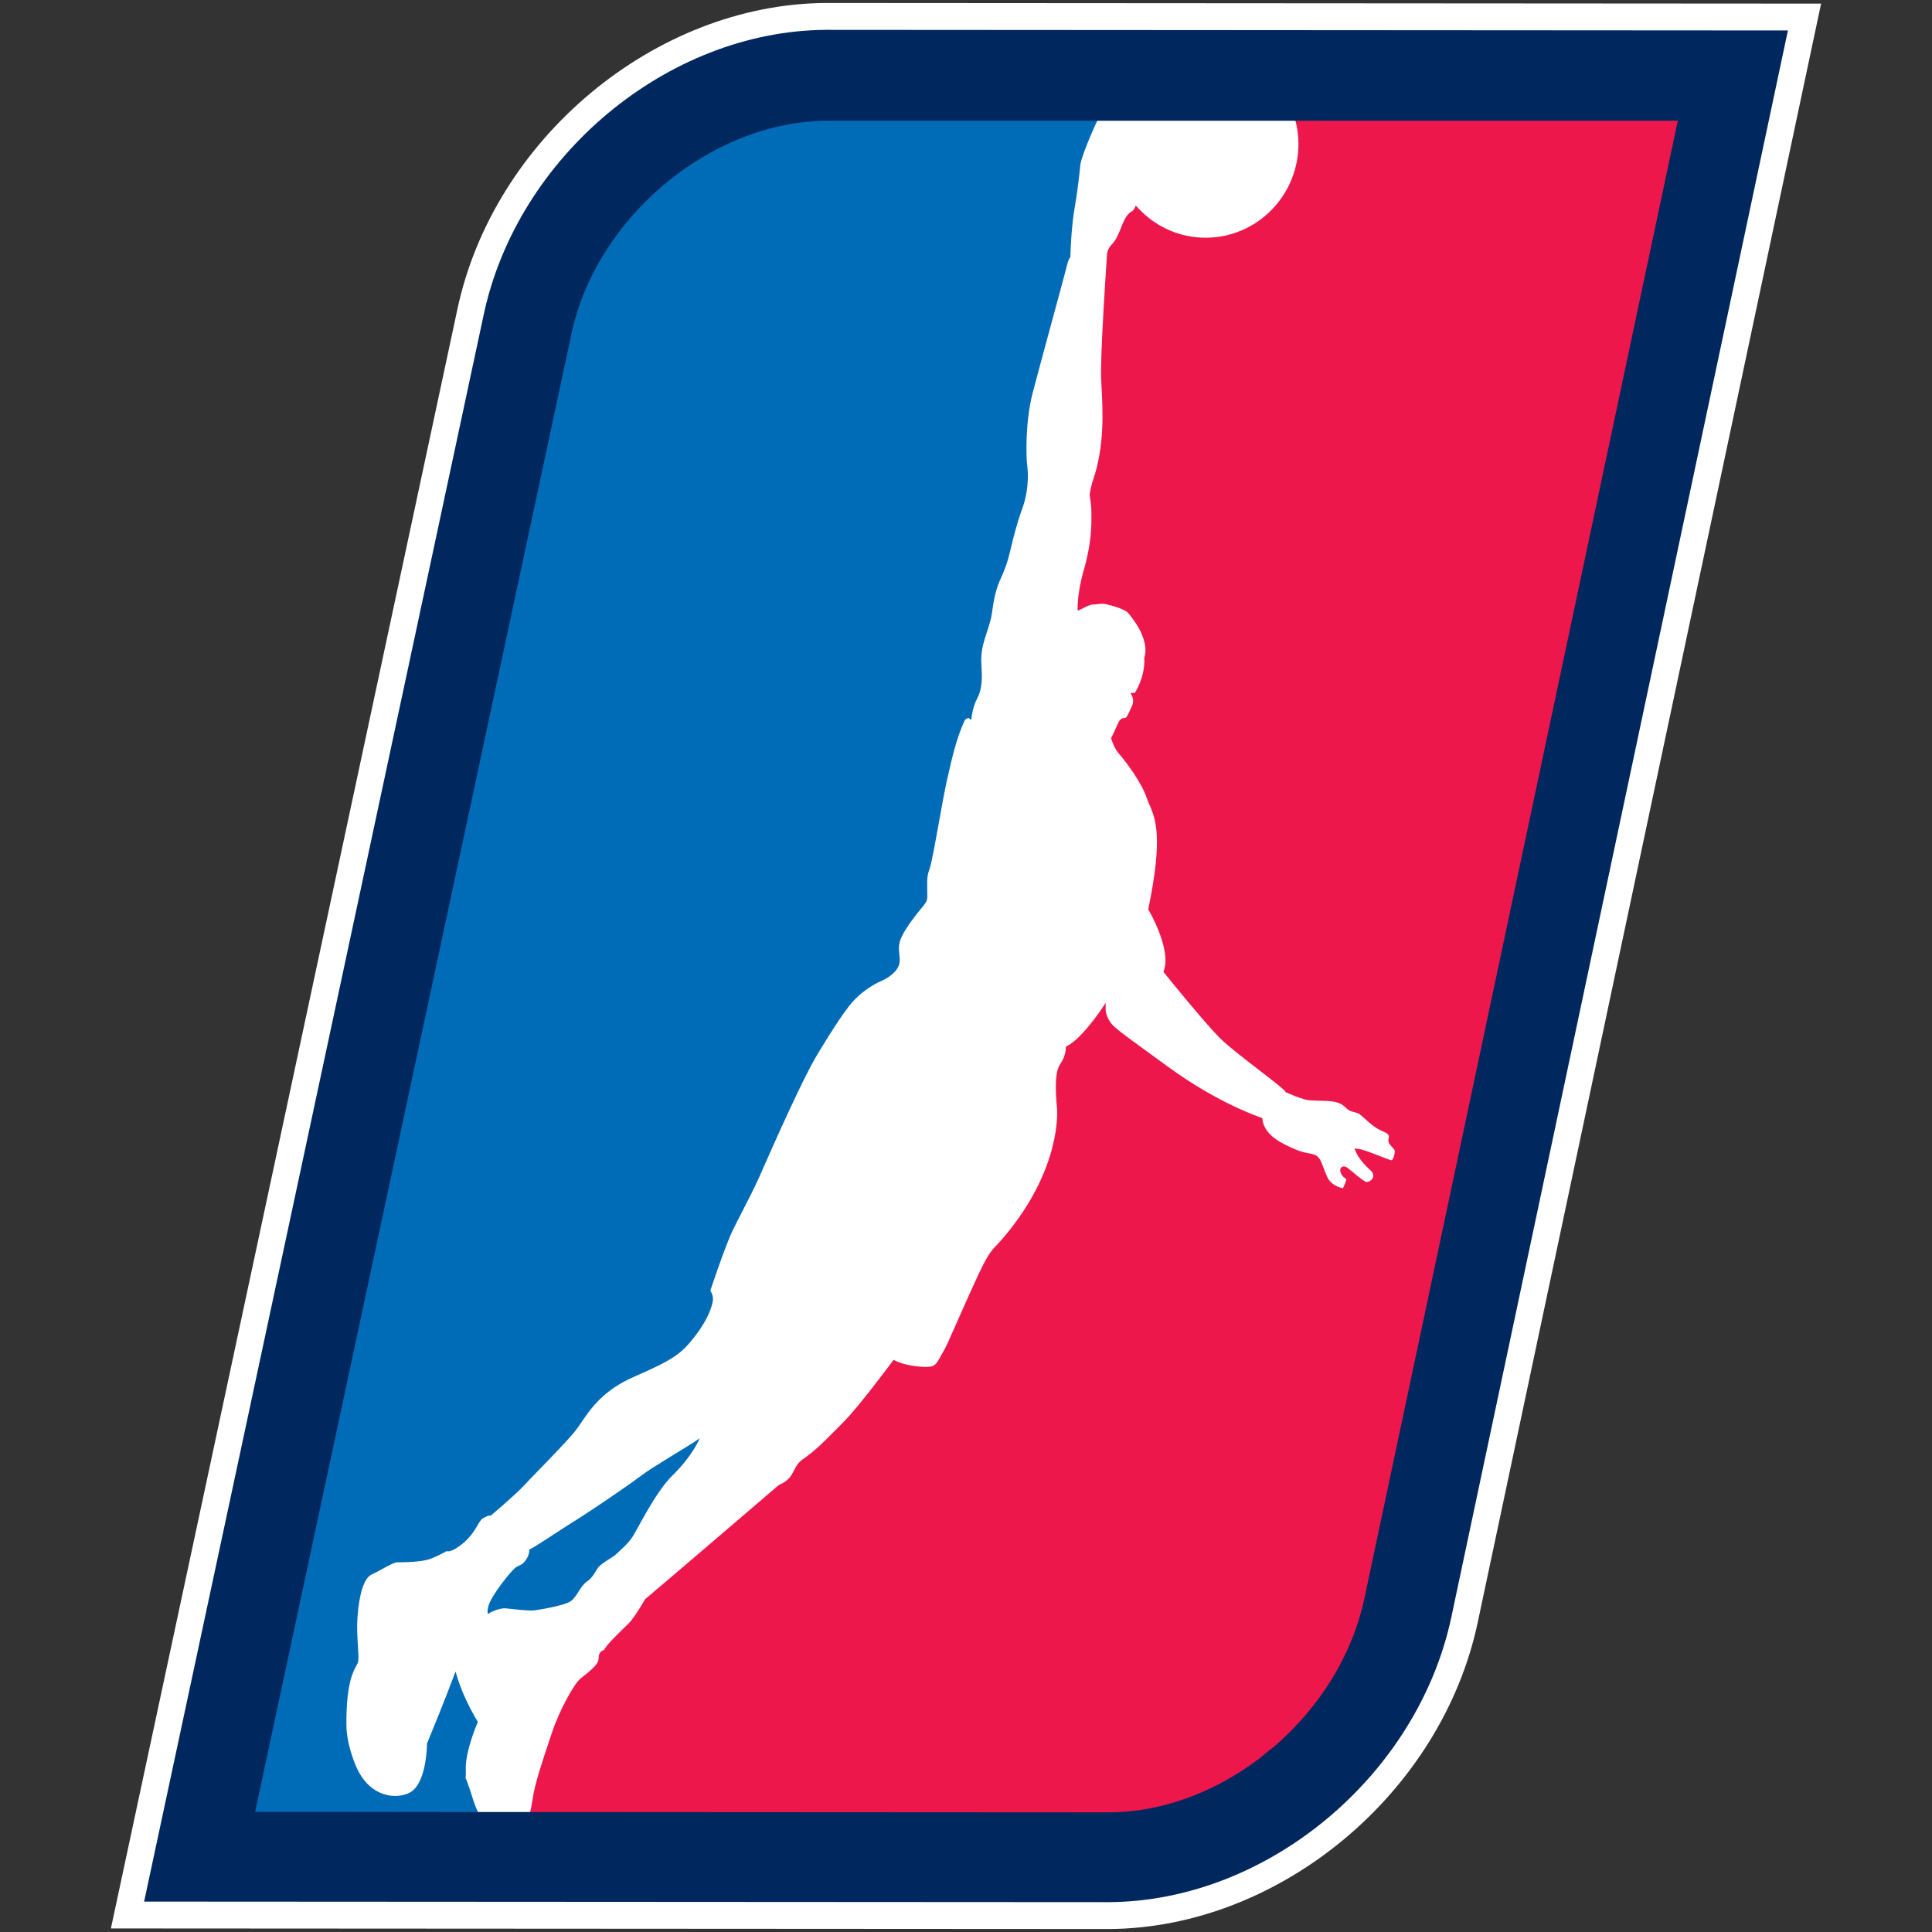
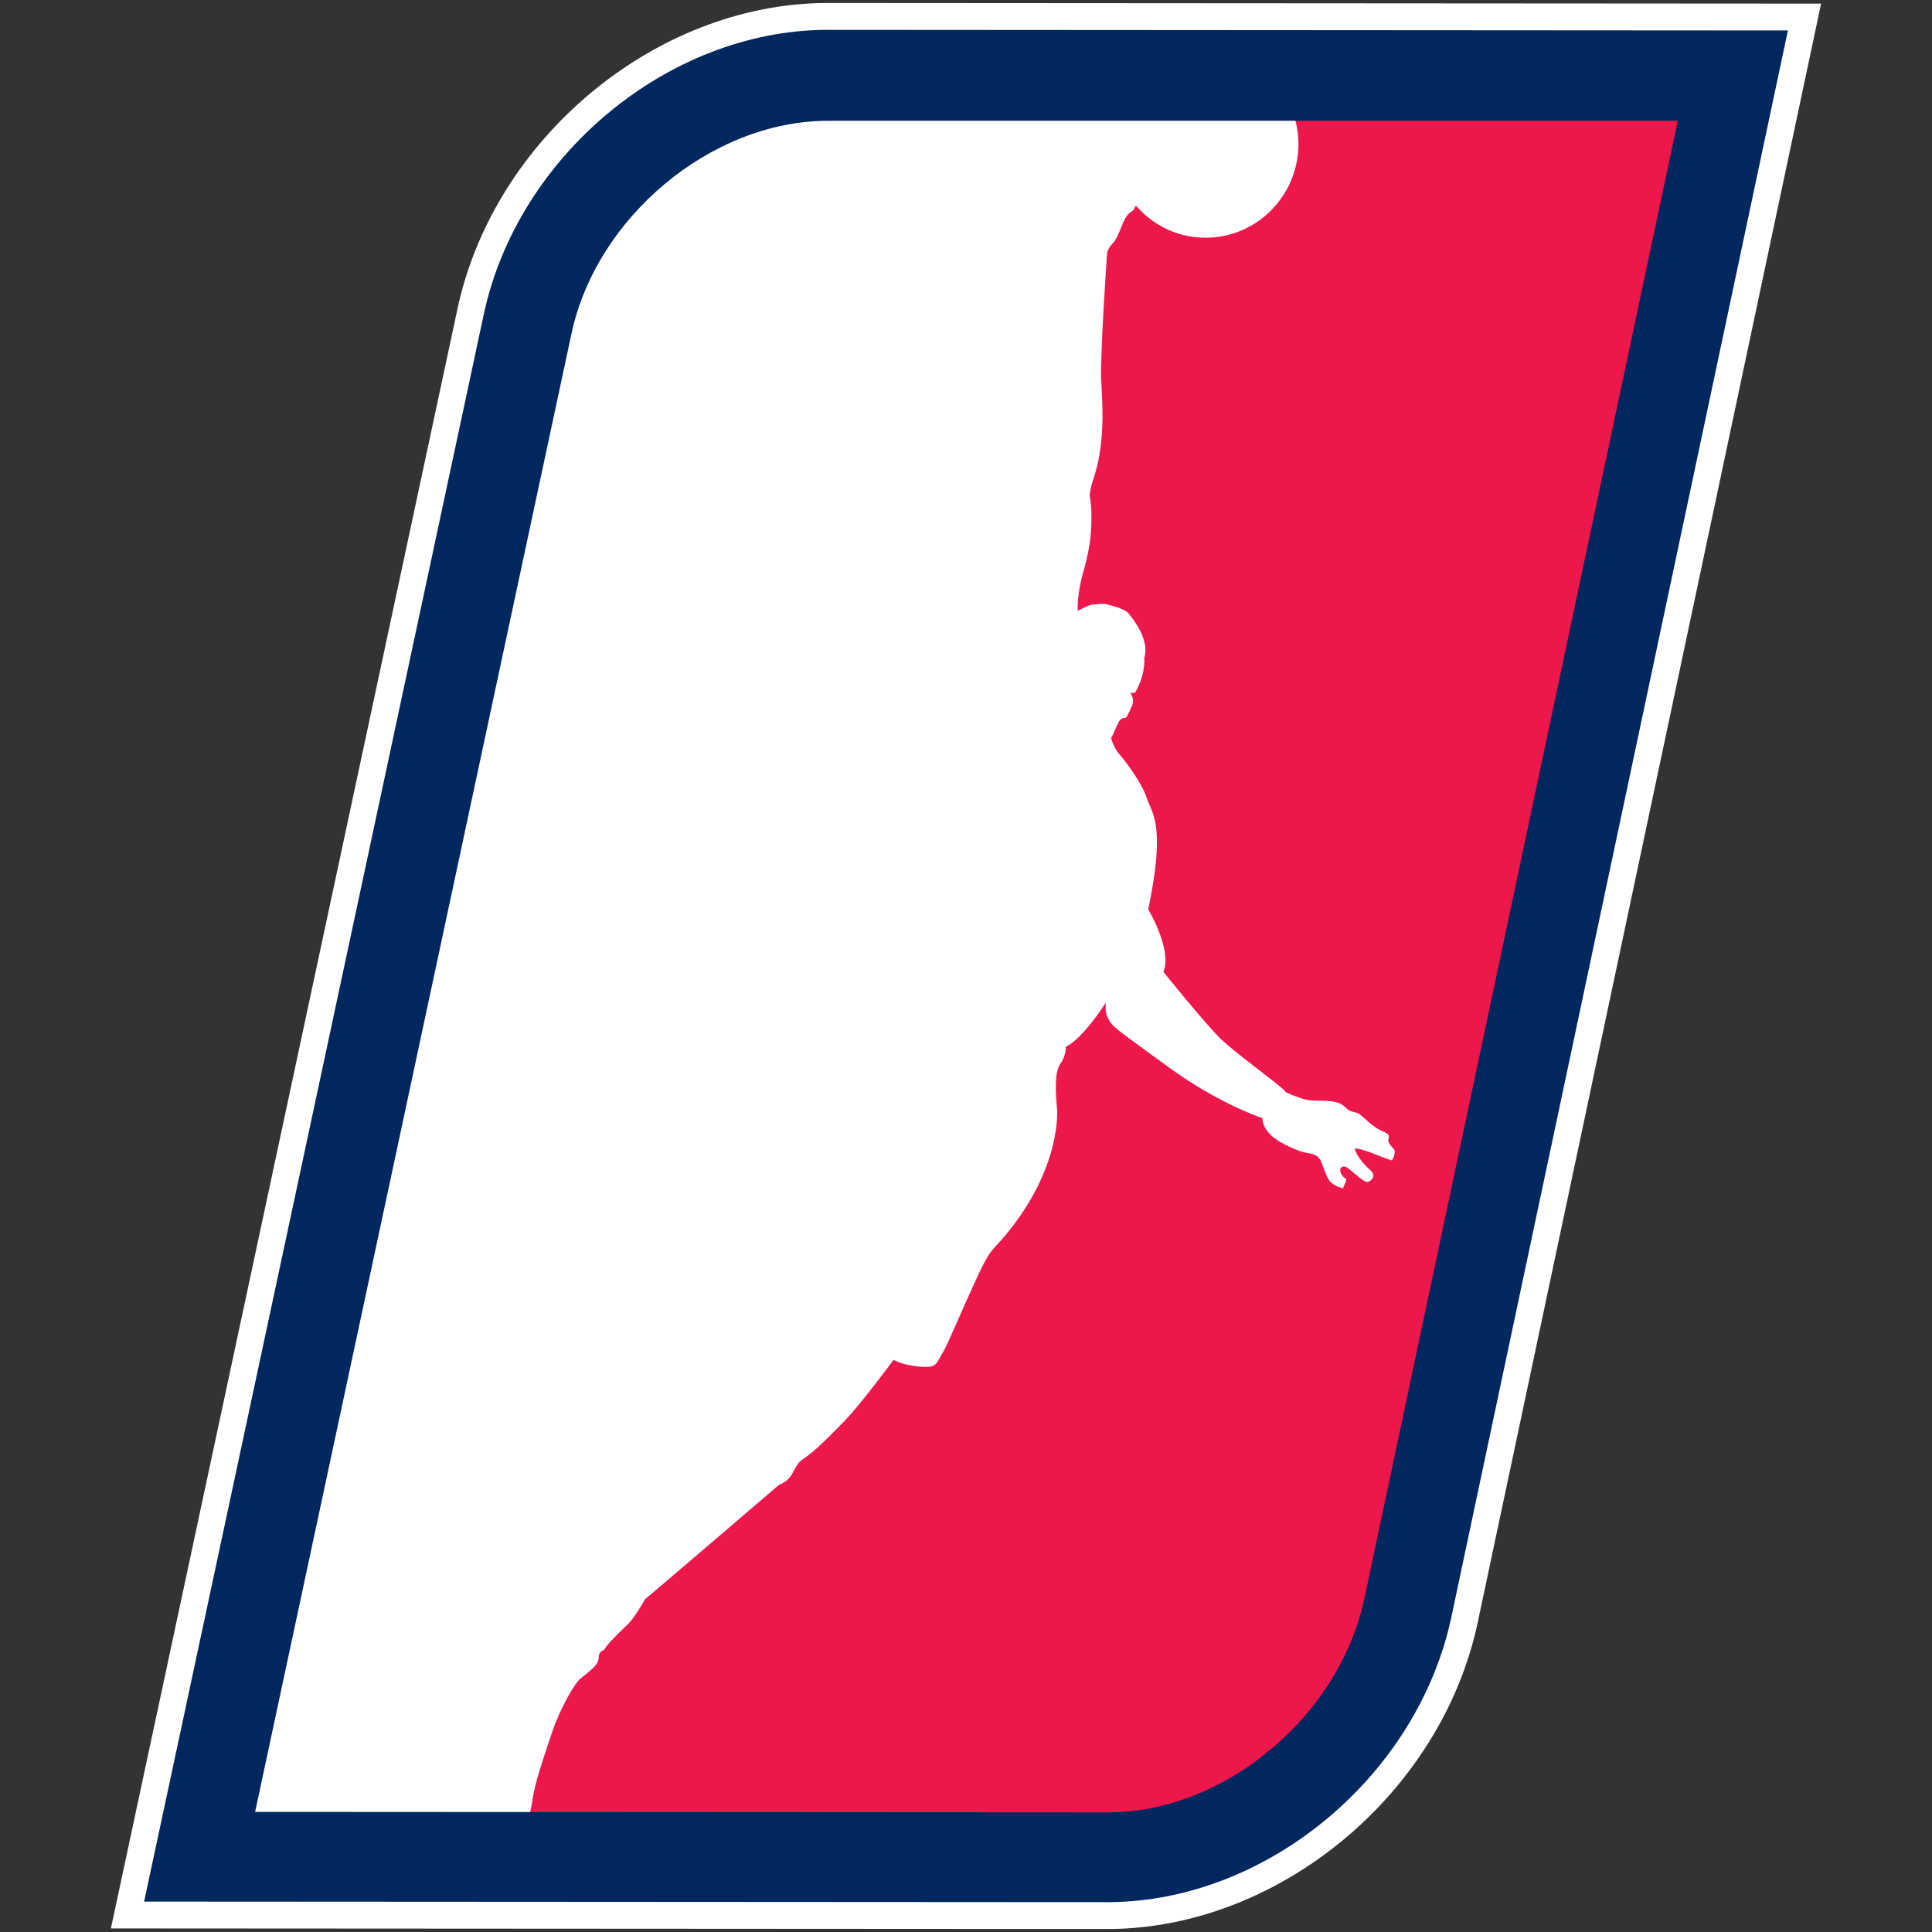
<svg xmlns="http://www.w3.org/2000/svg" viewBox="0 0 650 650" enable-background="new 0 0 650 650">
  <rect x="0" y="0" width="650" height="650" fill="#333333" stroke="none" />
  <path d="M487.584 543.743c-11.237 53.185-61.482 95.11-114.394 95.458l-323.77-.19 114-532.728C174.63 53.107 224.877 11.17 277.808 10.8h.05l322.73.207-113.004 532.736zM277.832 1h-.086c-57.356.4-111.784 45.757-123.908 103.26L37.313 648.803 373.19 649c57.402-.373 111.838-45.718 123.988-103.23L612.688 1.218 277.83 1zM278.162 39.798c-39.283.282-78.222 32.58-86.638 72.41l-106.59 498.05 288.557.162c17.937-.096 35.718-6.96 50.577-18.168 0 0 4.62-3.877 4.62-3.69 15.38-13.097 26.955-31.052 31.136-50.76L565.45 39.768l-287.288.03z" fill="#fff" />
  <path d="M435.385 38.905l.265.96c.794 2.87 1.196 5.752 1.196 8.563 0 17.396-14.002 31.548-31.214 31.548-8.683 0-16.77-3.557-22.76-10.015l-.726-.78-.497.94c-.293.55-.513.832-1.14 1.17-1.574.918-2.46 3.115-3.4 5.44-.82 2.027-1.666 4.123-2.964 5.392-1.4 1.384-1.662 3.007-1.68 3.138-.095 1.387-2.37 34.078-1.987 42.573.033.73.075 1.51.12 2.334.427 7.91 1.075 19.864-2.836 31.266-.768 2.177-1.14 4.78-1.153 4.89l-.016.118.02.118c.006.034.57 3.31.57 5.716l.003.858c.02 3.877.045 9.735-2.62 18.886-1.22 4.227-2.006 9.048-2.006 12.28v1.193l1.082-.51c.313-.147.63-.307.947-.465 1.107-.557 2.254-1.132 3.17-1.132.473 0 .96-.064 1.47-.132.927-.124 1.953-.21 2.852.01l.29.07c4.028.98 6.49 1.998 7.324 3.055.034.038 3.3 3.908 4.62 7.43 1.43 3.746 1.15 5.858.69 7.43l-.043.15.02.15c.002.054.56 5.297-3.16 11.558l-1.477.005.53 1.086c.032.07.797 1.68-.094 3.48-.277.564-.522 1.084-.74 1.553-.472 1.012-.96 2.06-1.254 2.232-.082.05-.21.06-.41.08-.484.043-1.29.115-1.907 1.18-.336.582-.82 1.678-1.286 2.74-.447 1.02-.954 2.176-1.177 2.5l-.198.287.087.337c.034.127.844 3.112 2.73 5.2 2.018 2.236 7.52 9.615 9.155 14.612.273.804.603 1.56.95 2.363 1.97 4.517 4.667 10.71-.36 34.903l-.06.29.148.253c.08.13 7.704 13.06 5.1 20.37l-.144.398.268.328c.54.675 13.365 16.554 18.67 21.885 2.816 2.782 8.39 7.078 13.31 10.868 3.92 3.02 8.36 6.444 8.772 7.176l.12.226.232.1c.223.1 5.494 2.444 7.786 2.626.916.093 1.988.11 3.122.127 1.614.025 3.28.05 4.746.29 2.292.35 3.318 1.034 4.746 2.434.705.694 1.576.91 2.414 1.117.646.16 1.258.31 1.767.68.552.392 1.178.955 1.9 1.61 1.575 1.42 3.534 3.19 5.91 4.155 2.318.92 2.178 1.59 2 2.444-.03.154-.06.3-.082.465-.112.933.627 1.736 1.28 2.444.344.375.776.846.843 1.118.14.564-.17 2.236-.745 3.025-.153.21-.26.265-.294.265-.46-.045-2.34-.778-4-1.43-2.664-1.045-5.685-2.23-7.207-2.397l-1.285-.143.507 1.193c.048.12 1.285 2.973 4.686 5.963.697.608 1.44 1.555 1.05 2.59-.33.874-1.343 1.525-2.144 1.525h-.012c-.83-.13-3.104-2.035-4.46-3.176-1.47-1.232-2.2-1.832-2.72-1.987-.7-.184-1.27.024-1.54.528-.477.875.283 2.114.437 2.346.307.475.712.784 1.04 1.028.15.115.43.33.44.354-.002.357-.558 1.758-1.15 3.03-1.174-.254-4.03-1.12-5.227-3.684-.63-1.356-1.067-2.538-1.42-3.49-.638-1.724-1.1-2.97-2.13-3.687-.754-.53-1.734-.724-2.87-.946-1.162-.23-2.605-.514-4.25-1.242l-.68-.297c-3.44-1.504-9.846-4.296-10.523-9.82l-.057-.48-.455-.15c-.14-.047-14.375-4.795-30.902-16.85l-6.254-4.55c-10.964-7.975-12.65-9.203-13.786-11.116-1.246-2.11-1.282-3.567-1.282-3.575v-2.518l-1.387 2.1c-.065.098-6.494 9.785-11.6 12.455l-.402.215-.002.454c0 .028-.036 2.766-1.84 5.294-1.966 2.767-1.676 9.13-1.134 14.987.07.81 1.56 20.028-17.48 42.85-1.18 1.422-2.07 2.37-2.784 3.134-2.373 2.526-3.262 3.473-7.826 13.495-2.303 5.07-4.162 9.28-5.654 12.662-2.36 5.344-3.788 8.573-4.595 9.862-.363.564-.674 1.14-.973 1.7-.825 1.537-1.478 2.752-2.94 3.118-.318.08-.92.175-1.98.175-2.914 0-7.475-.732-10.195-2.095l-.57-.285-.377.514c-.113.152-11.306 15.283-16.568 20.518-.818.82-1.612 1.626-2.392 2.414-3.832 3.885-7.144 7.245-11.182 9.995-1.588 1.084-2.28 2.433-2.95 3.74-.92 1.798-1.79 3.5-5.036 4.895l-.192.122c-.4.345-40.1 34.36-44.81 38.262l-.176.21c-.034.063-3.325 5.885-5.404 7.98l-1.117 1.084c-3.294 3.184-6.315 6.18-7.212 7.884-.76.208-1.803.882-1.803 2.64 0 1.64-.915 2.934-6.057 6.938-2.1 1.614-7.123 10.653-9.58 18.037l-.835 2.486c-2.36 7.032-5.035 15-5.732 20.03-.21 1.443-.533 3.14-.93 4.912l-.204.92 195.468.1h.005c17.364-.097 35.486-6.6 51.055-18.35 1.196-1 2.487-2.066 3.378-2.778v.144l1.246-1.06c16.173-13.768 27.32-31.943 31.383-51.176L566.448 39.012l-131.063-.107z" fill="#ED174C" />
-   <path d="M277.88 38.818c-39.534.284-78.585 33.136-87.05 73.23L84.062 611.012l77.476.058-.56-1.1c-.627-1.232-1.19-2.63-1.725-4.25-1.666-5.37-2.328-6.86-2.577-7.42l-.044-.095c.045-.306.138-.94.07-2.987-.183-6.082 3.87-15.444 3.91-15.533l.16-.366-.212-.34c-.043-.068-4.315-6.954-6.656-14.49l-.656-2.11-.774 2.07c-.03.084-3.12 8.338-8.77 22.033l-.06.137.002.155c0 .124-.02 12.615-5.39 16.097-1.33.848-3.323 1.355-5.328 1.355-2.885 0-10.004-1.124-13.794-11.57-1.738-4.72-2.586-8.784-2.595-12.436-.062-13.54 2.18-17.648 3.26-19.626.3-.547.535-.976.656-1.426.222-.747.14-2.313-.035-5.247-.174-2.902-.392-6.517-.174-9.58.576-8.217 2.245-13.386 4.698-14.56 1.275-.605 2.537-1.296 3.757-1.964 1.972-1.078 4.01-2.194 4.917-2.194 5.447 0 9.28-.416 11.39-1.24 2.434-.95 4.415-2.056 5.18-2.503.137.03.296.052.483.052 1.11 0 2.65-.765 4.582-2.28 3.017-2.386 4.394-4.75 5.4-6.474.63-1.083 1.128-1.938 1.77-2.33 1.522-.922 2.222-.95 2.256-.96l.353.07.278-.23c.326-.273 7.992-6.693 11.16-10.134 1.014-1.095 2.724-2.86 4.7-4.896 4.27-4.41 9.586-9.895 12.13-12.976.78-.954 1.55-2.085 2.363-3.282 3.08-4.532 7.297-10.737 17.698-15.262 13.58-5.918 16.01-7.88 20.517-13.715 4.673-6.06 5.71-10.294 5.936-11.815.25-1.444-.442-2.822-.822-3.44.62-1.89 3.68-11.146 6.487-17.963.894-2.174 2.56-5.4 4.325-8.82 1.85-3.586 3.95-7.65 5.576-11.305l.988-2.236c4.05-9.16 13.535-30.61 18.386-38.73 6.173-10.282 10.42-16.515 12.983-19.062 2.978-2.985 6.43-5.056 8.663-6.003 2.085-.87 5.74-3.14 6.212-6.108.165-.978.065-1.908-.04-2.89-.176-1.603-.357-3.262.573-5.475 1.49-3.492 5.198-8.032 6.98-10.213l.254-.314c1.602-1.92 1.648-2.435 1.595-4.303-.013-.363-.025-.79-.025-1.31l-.01-1.26c-.025-2.252-.04-3.61.822-5.962.624-1.725 1.84-8.47 3.128-15.614.935-5.182 1.9-10.544 2.576-13.553l.233-1.036c1.48-6.607 3.157-14.087 5.972-19.904.43-.3.935-.565 1.172-.62l.938.697.153-1.297c.003-.033.4-3.308 1.767-5.786 1.356-2.492 1.86-5.783 1.54-10.06-.25-3.657-.095-5.757.633-8.634.292-1.102.69-2.323 1.11-3.616.706-2.177 1.438-4.43 1.696-6.235l.04-.284c.374-2.73 1-7.304 2.675-11.014 1.89-4.166 2.544-6.042 3.498-10.043.744-3.222 2.243-9.297 3.915-13.776 1.24-3.347 2.557-8.674 1.768-15.044-.372-2.943-.65-14.603 1.828-24.16 1.378-5.317 4.363-16.298 6.998-25.988 2.385-8.78 4.447-16.365 4.64-17.266.345-1.595.9-2.3.9-2.3l.17-.206.008-.268c.002-.097.21-9.887 1.58-17.21.647-3.584 1.575-11.113 1.724-13.294.09-1.65 2.095-6.904 4.04-11.38.54-1.26 1.31-2.946 2.01-4.4l.52-1.082-92.11-.062zM192.243 538.54c1.974-1.584 3.154-5.166 5.343-6.54 2.17-1.383 3.016-4.277 4.346-5.35 2.99-2.386 4.1-2.446 6.095-4.428 3.533-3.198 4.057-4.195 4.754-5.145 1.202-1.67 7.72-15.086 13.35-20.56 6.94-6.75 9.287-12.63 9.287-12.63-3.134 2.322-15.624 9.457-19.783 12.63-4.176 3.178-16.654 11.686-21.814 14.88-5.148 3.163-13.853 9.16-15.74 9.923 0 0 .153 1.873-1.374 3.806-1.16 1.473-1.66 1.308-3.047 2.117-1.37.782-8.587 9.713-9.388 13.282-.795 3.568.55 2.07.55 2.07s3.046-1.692 5.412-1.477c2.38.205 7.74 1 10.112.602s9.91-1.596 11.897-3.18z" fill="#006BB6" />
  <path d="M428.23 587.998c-.463.268-1.525 1.107-4.656 3.734-15.282 11.522-33.082 17.92-50.12 18.018l-287.624-.165 106.396-497.14c8.305-39.315 46.842-71.53 85.896-71.808l286.358-.03-105.433 497.122c-4.016 18.902-14.958 36.75-30.816 50.268zM277.804 10.044c-53.276.37-103.843 42.576-115.122 96.08L48.485 639.77l324.706.187h.005c53.252-.35 103.822-42.542 115.126-96.057l113.2-533.648-323.717-.208z" fill="#00285E" />
</svg>